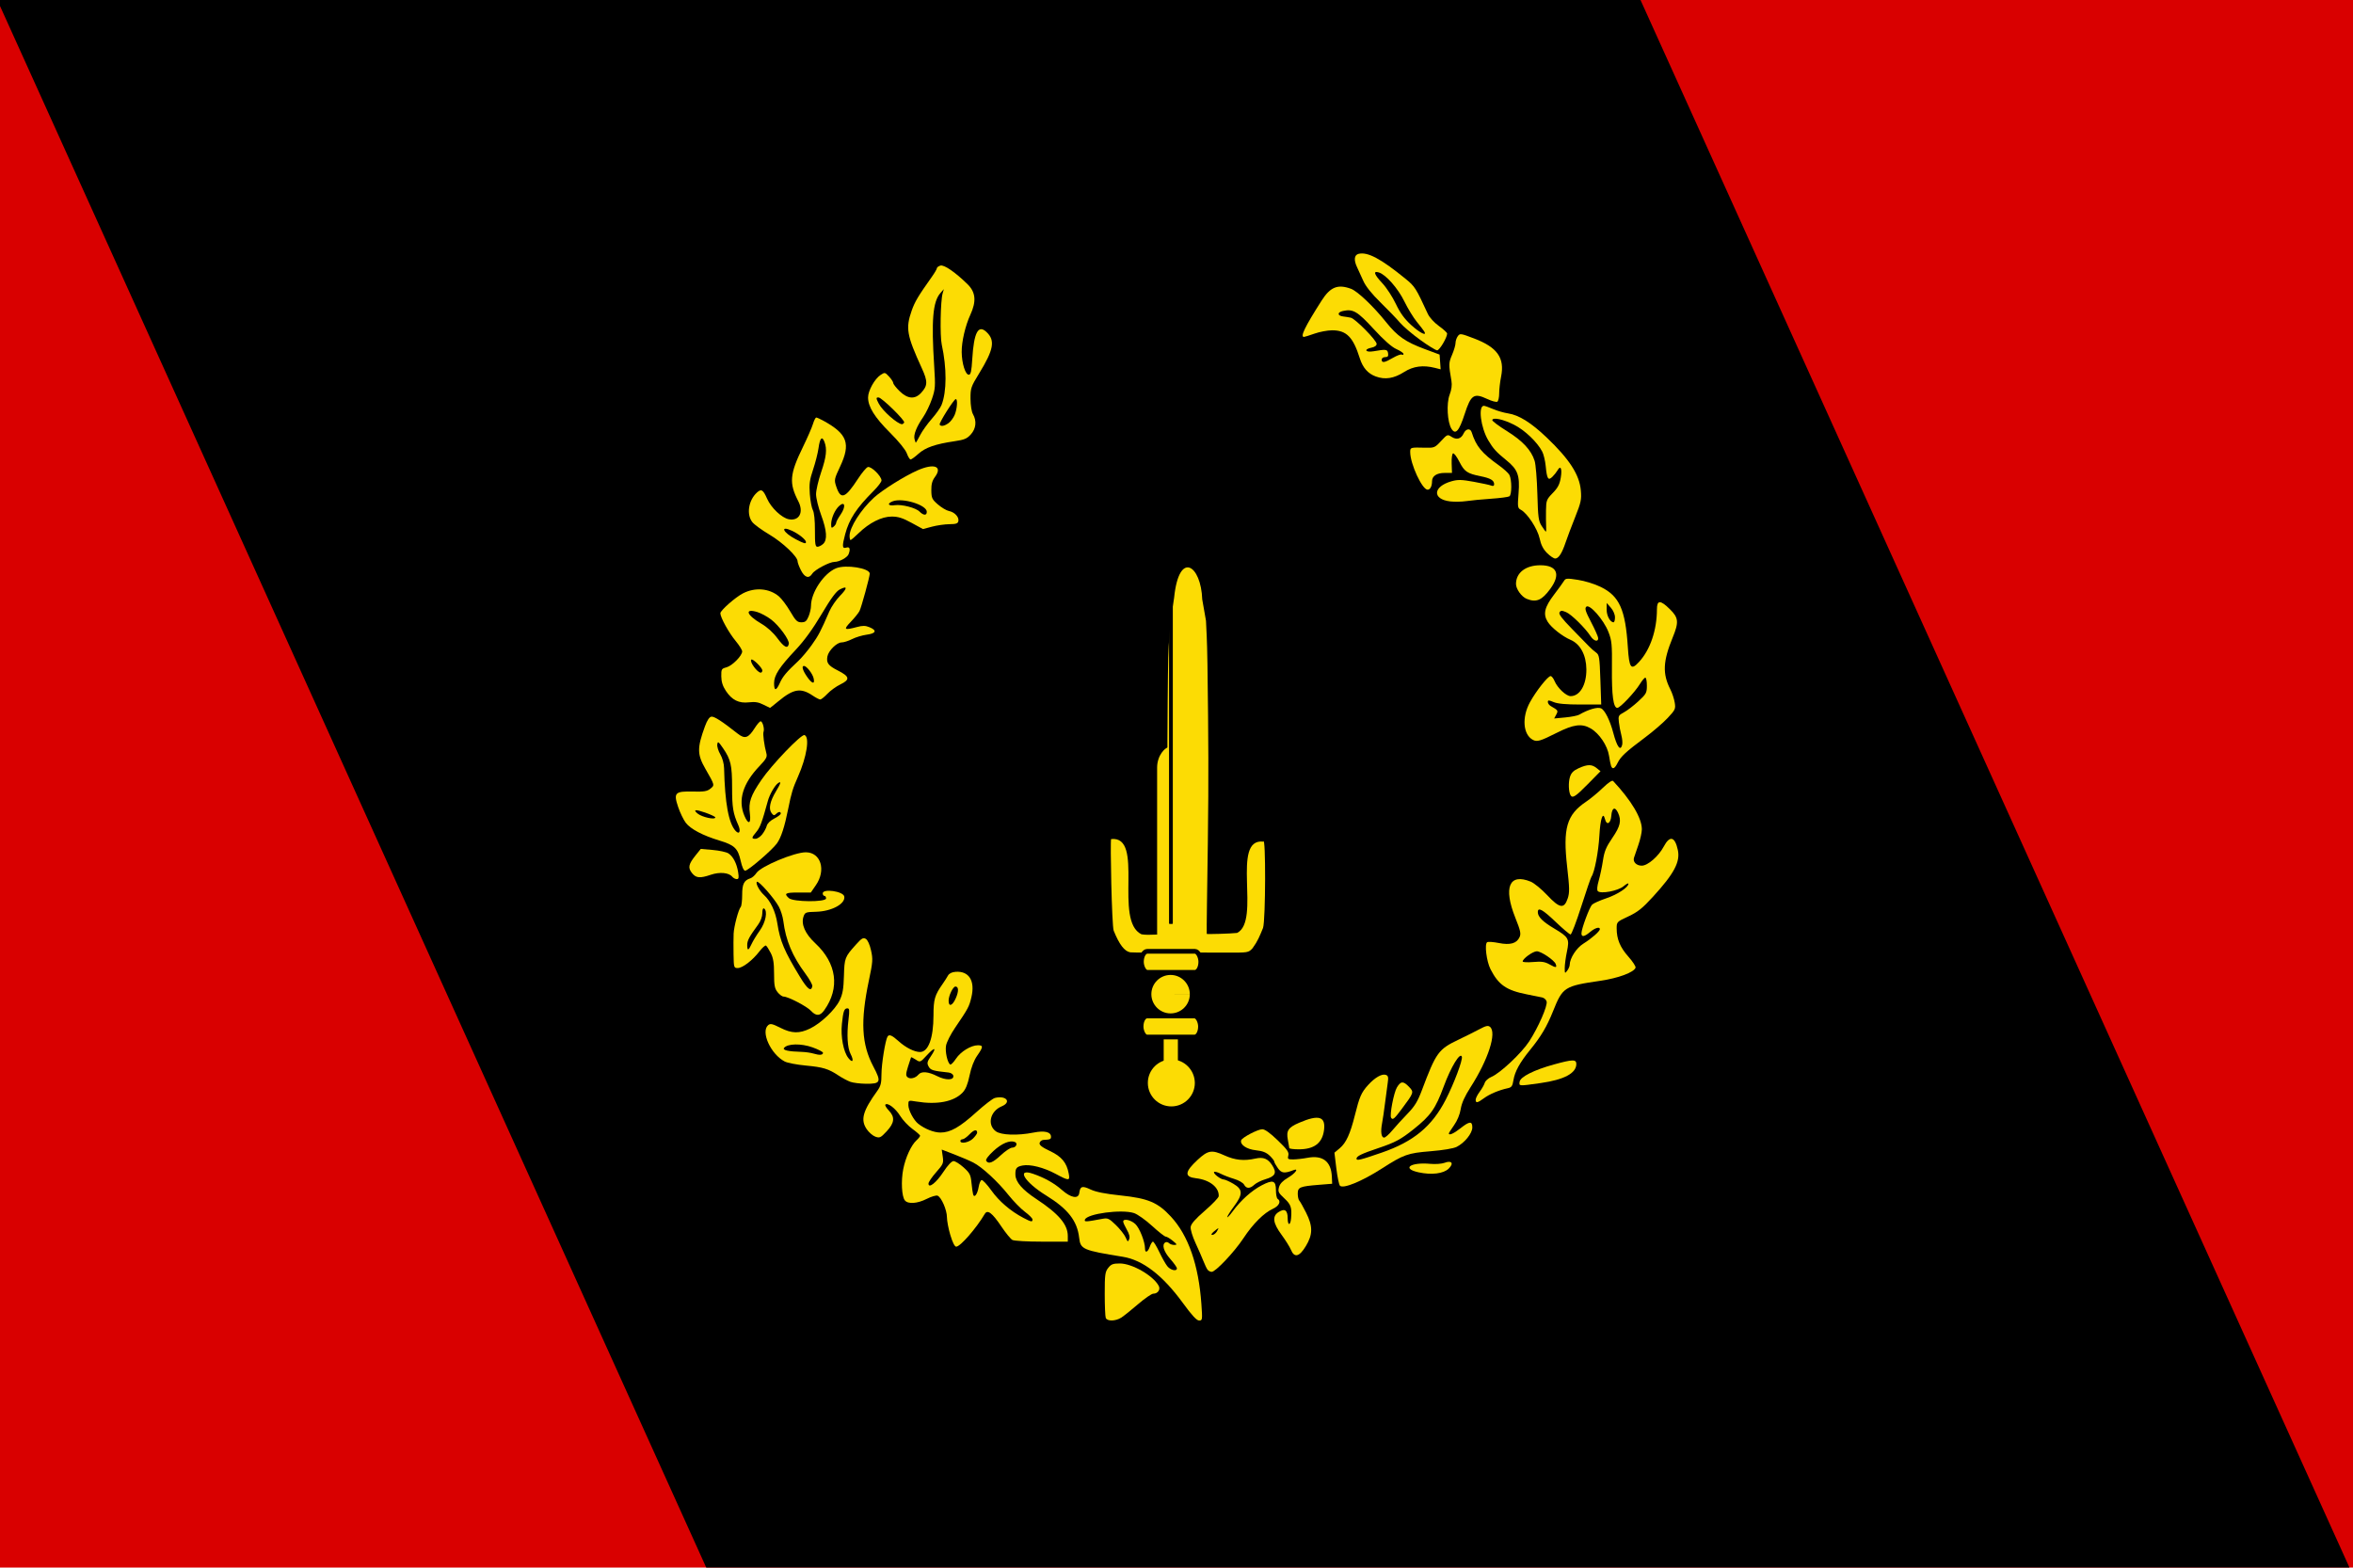
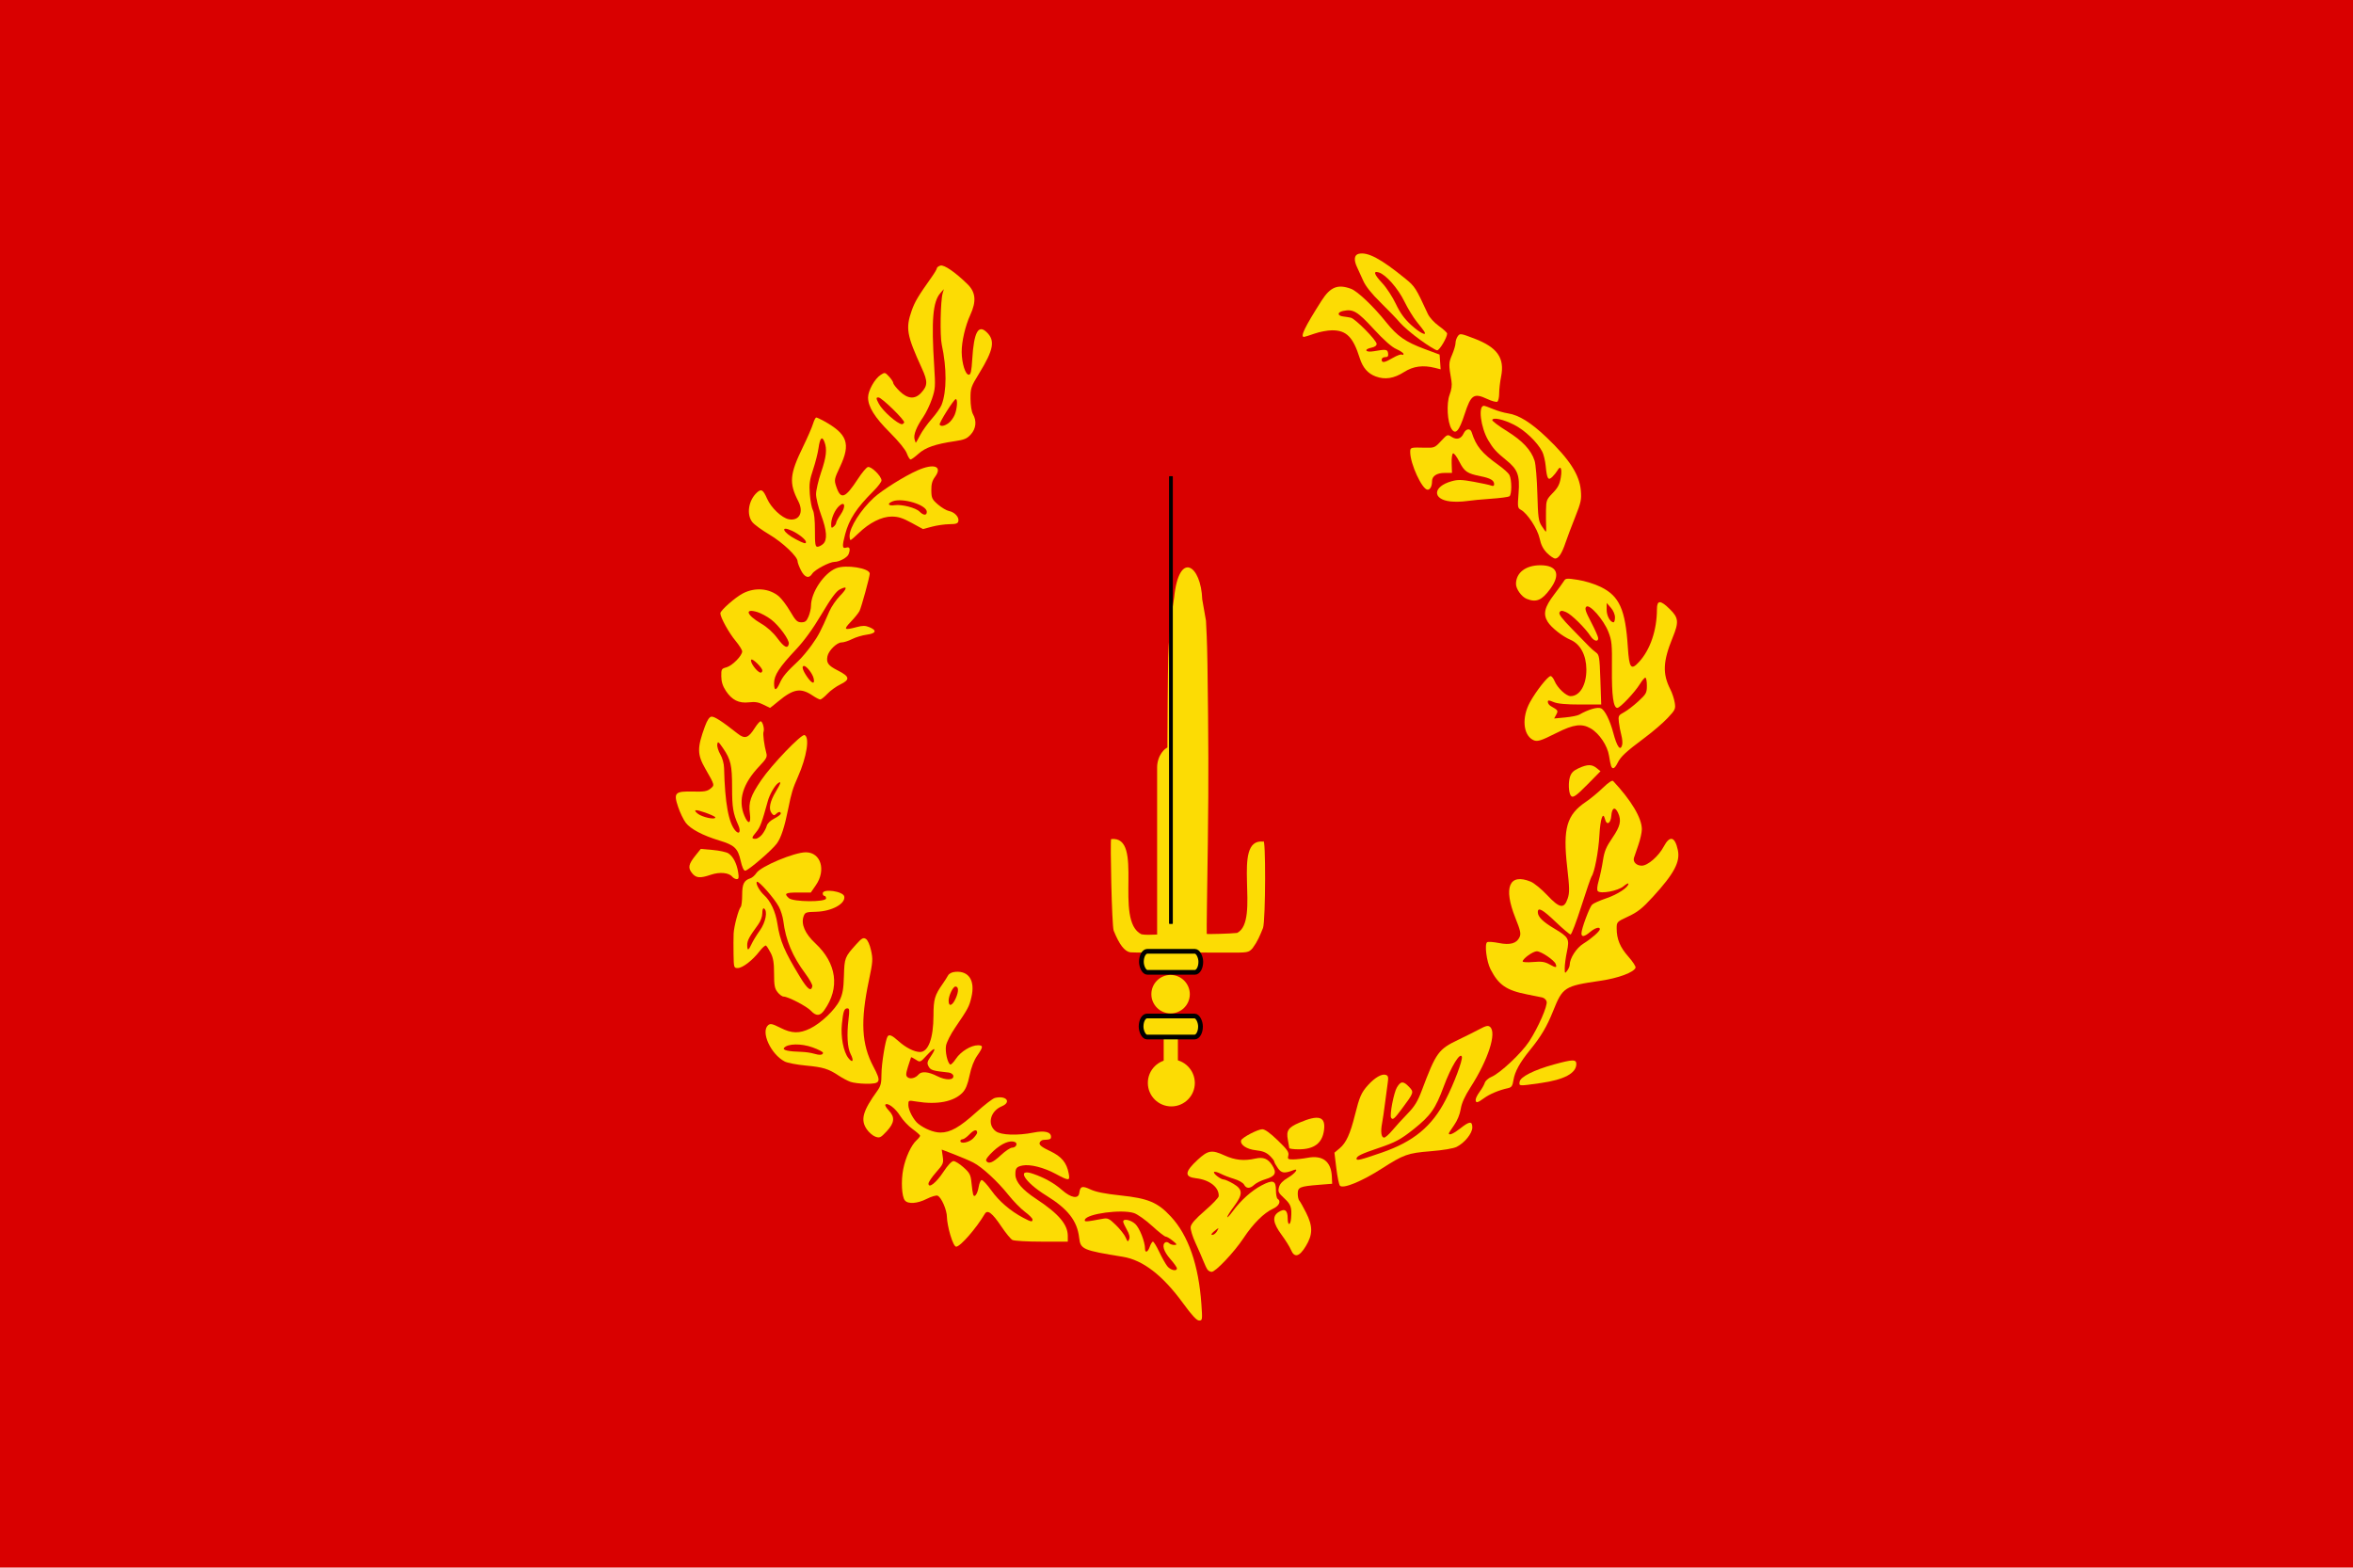
<svg xmlns="http://www.w3.org/2000/svg" xmlns:xlink="http://www.w3.org/1999/xlink" width="211.67mm" height="141.02mm" version="1.1" viewBox="0 0 211.67 141.02">
  <defs>
    <radialGradient id="radialGradient14954" cx="-57.981" cy="90.299" r="213.62" gradientTransform="matrix(1 0 0 .724 0 24.956)" gradientUnits="userSpaceOnUse">
      <stop offset="0" />
    </radialGradient>
    <radialGradient id="radialGradient9248" cx="-57.981" cy="90.299" r="213.62" gradientTransform="matrix(1 0 0 .724 0 24.956)" gradientUnits="userSpaceOnUse" xlink:href="#radialGradient14954" />
  </defs>
  <rect width="211.67" height="141.02" fill="#d90000" style="paint-order:stroke fill markers" />
-   <rect transform="matrix(1 0 .412 .911 0 0)" x="-.244" y="-3.7524e-5" width="147.82" height="154.8" style="paint-order:stroke fill markers" />
  <g transform="matrix(.125 .052 -.048 .134 193.52 231.45)" stroke="#000" stroke-width="7.217">
    <g transform="translate(802.24,133.83)" stroke="#000" stroke-width="7.217">
      <g transform="translate(0,40)" stroke="#000" stroke-width="7.217">
        <g stroke="#000" stroke-width="7.217">
          <g transform="matrix(2.762,0,0,2.762,-1469.9,-1480.6)" stroke="#000" stroke-width="2.613">
            <g transform="matrix(.913 0 0 .913 28.642 64.419)" stroke="#000" stroke-width="2.861">
              <g transform="matrix(.317 0 0 .317 206.98 372.81)" stroke="#000" stroke-width="9.021">
                <g transform="matrix(1.129,0,0,1.129,779.81,-90.731)" stroke="#000" stroke-width="7.993">
                  <g transform="matrix(.996 0 0 .996 -1.27 2.368)" stroke="#000">
                    <g transform="matrix(2.752,0,0,2.752,-1216.4,-935.65)" stroke-width="2.915">
                      <g transform="matrix(1.097,0,0,1.097,-29.935,-71.997)" stroke="#000">
                        <g transform="matrix(.913 0 0 .913 28.642 64.419)" stroke-width="2.909" />
                      </g>
                    </g>
                  </g>
                </g>
              </g>
            </g>
          </g>
        </g>
      </g>
    </g>
  </g>
  <g transform="matrix(-.125 .052 .048 .134 17.847 231.3)" stroke="url(#radialGradient9248)" stroke-width="3.819">
    <g transform="translate(802.24,133.83)" stroke="url(#radialGradient9248)" stroke-width="3.819">
      <g transform="translate(0,40)" stroke="url(#radialGradient9248)" stroke-width="3.819">
        <g stroke="url(#radialGradient9248)" stroke-width="3.819">
          <g transform="matrix(2.762,0,0,2.762,-1469.9,-1480.6)" stroke="url(#radialGradient9248)" stroke-width="1.383">
            <g transform="matrix(.913 0 0 .913 28.642 64.419)" stroke="url(#radialGradient9248)" stroke-width="1.514">
              <g transform="matrix(.317 0 0 .317 206.98 372.81)" stroke="url(#radialGradient9248)" stroke-width="4.773">
                <g transform="matrix(1.129,0,0,1.129,779.81,-90.731)" stroke="url(#radialGradient9248)" stroke-width="4.229">
                  <g transform="matrix(.996 0 0 .996 -1.27 2.368)" stroke="url(#radialGradient9248)">
                    <g transform="matrix(2.752,0,0,2.752,-1216.4,-935.65)" stroke="url(#radialGradient9248)" stroke-width="1.543">
                      <g transform="matrix(1.097,0,0,1.097,-29.935,-71.997)" stroke="url(#radialGradient9248)">
                        <g transform="matrix(.913 0 0 .913 28.642 64.419)" stroke="url(#radialGradient9248)" stroke-width="1.54" />
                      </g>
                    </g>
                  </g>
                </g>
              </g>
            </g>
          </g>
        </g>
      </g>
    </g>
  </g>
  <g transform="matrix(1.065 0 0 1.065 -8.43 -3.775)">
    <g fill="#fcdc04">
      <g transform="matrix(0 -.004 -.004 0 122.27 98.599)">
        <path d="m4110 5071c-294-119-436-228-457-350-4-25-7-230-6-454 0-1539 5.296 657.66 0-1539-2-500-4-499.78 93-589.78 143.68-105.51 255.19-150.9 429-221.22 172-55 1971.6-59.239 1821.5-4.774 80.414 691.92-1675.6 41.205-1928.1 553.38-16 144-29.356 635.39-20.356 640.39 4 3 299 0 655-5 2030-31 2627-35 3953-23 903 8 1433 17 1665 28l340 16 450 79c722.74 23.596 1051.7 490.96 35 594-417 66-517 78-815 100-312 24-424 27-1370 36-1039 11-2548 7-3645-10-327-5-748-11-934-13l-339-3c6.165 172.41-31.973 409.24-3.659 578.21 284.85 596.8 2089.7-73.77 2011.2 641.57-23 23-1836.5-13.784-1934.5-53.783z" fill="#fcdc04" />
      </g>
      <path d="m108.84 95.018c0 1.095-0.886 1.982-1.981 1.984-1.095 0.002-1.984-0.883-1.988-1.978-4e-3 -1.095 0.88-1.986 1.974-1.991 1.095-0.006 1.987 0.89 1.995 1.984l-1.984 8e-5z" style="paint-order:stroke fill markers" />
      <rect x="106.21" y="91.163" width="1.198" height="2.399" stroke-width=".452" style="paint-order:stroke fill markers" />
      <rect x="104.3" y="89.366" width="5.018" height="1.776" rx=".502" ry=".888" stroke="#000" stroke-width=".4" style="paint-order:stroke fill markers" />
      <rect transform="rotate(90)" x="77.495" y="-107.67" width="5.018" height="1.776" rx=".502" ry=".888" stroke-width="1.058" style="paint-order:stroke fill markers" />
      <rect transform="rotate(90)" x="66.628" y="-107.91" width="17.502" height="2.256" rx="1.75" ry="1.128" stroke-width="2.228" style="paint-order:stroke fill markers" />
      <rect transform="translate(-.244 -3.4184e-5)" x="104.57" y="83.901" width="5.018" height="1.776" rx=".502" ry=".888" stroke="#000" stroke-width=".4" style="paint-order:stroke fill markers" />
-       <path transform="translate(-.244 -3.4184e-5)" d="m108.66 87.522c0 0.896-0.726 1.623-1.621 1.624-0.896 0.002-1.624-0.723-1.627-1.619-3e-3 -0.896 0.72-1.625 1.616-1.63 0.896-0.005 1.627 0.728 1.633 1.624l-1.624 8e-5z" stroke-width=".819" style="paint-order:stroke fill markers" />
+       <path transform="translate(-.244 -3.4184e-5)" d="m108.66 87.522c0 0.896-0.726 1.623-1.621 1.624-0.896 0.002-1.624-0.723-1.627-1.619-3e-3 -0.896 0.72-1.625 1.616-1.63 0.896-0.005 1.627 0.728 1.633 1.624z" stroke-width=".819" style="paint-order:stroke fill markers" />
    </g>
    <rect transform="scale(-1,1)" x="-106.93" y="43.816" width=".217" height="37.722" stroke="#000" stroke-linecap="round" stroke-linejoin="round" stroke-width=".1" />
  </g>
  <g transform="matrix(1.101 0 0 1.101 114.78 170.66)" fill="#fcdc04">
    <path transform="scale(.265)" d="m-113.81-445.14c-0.411-1.136-2.488-3.692-5.199-6.398-4.739-4.731-6.745-7.955-6.745-10.846 0-2.083 2.04-5.744 3.869-6.942 1.28-0.839 1.365-0.822 2.609 0.52 0.707 0.763 1.285 1.655 1.285 1.982s0.883 1.458 1.962 2.512c2.47 2.412 4.705 2.593 6.614 0.533 2.068-2.232 2.107-3.505 0.23-7.607-4.66-10.187-5.034-12.323-3.115-17.784 0.957-2.722 1.992-4.458 6.19-10.376 0.865-1.22 1.573-2.427 1.573-2.682s0.477-0.616 1.061-0.801c1.126-0.357 4.545 1.981 8.384 5.733 2.528 2.471 2.784 5.282 0.862 9.45-1.553 3.367-2.693 8.287-2.66 11.477 0.037 3.486 1.133 6.986 2.188 6.986 0.611 0 0.838-1.033 1.077-4.916 0.502-8.128 1.835-10.647 4.372-8.263 2.761 2.594 2.256 5.42-2.292 12.83-2.496 4.067-2.642 4.499-2.625 7.762 0.011 2.014 0.327 3.995 0.758 4.749 1.199 2.097 0.955 4.442-0.647 6.229-1.193 1.331-2.008 1.673-5.046 2.118-5.876 0.861-8.982 1.939-11.102 3.855-1.078 0.974-2.177 1.771-2.441 1.771s-0.788-0.852-1.165-1.892zm4.084-5.583c0.651-1.265 2.273-3.536 3.604-5.046s2.694-3.444 3.028-4.298c1.617-4.137 1.638-11.353 0.054-18.63-0.581-2.669-0.391-13.47 0.278-15.784l0.374-1.294-1.068 1.213c-2.34 2.66-2.823 8.379-1.908 22.592 0.4 6.215 0.347 6.981-0.698 10.049-0.622 1.827-1.828 4.332-2.678 5.569-2.085 3.03-3.048 5.465-2.695 6.813 0.161 0.614 0.345 1.117 0.409 1.117 0.064 0 0.649-1.035 1.3-2.3zm8.752-3.719c0.663-0.464 1.53-1.621 1.926-2.571 0.77-1.843 0.978-4.872 0.333-4.856-0.578 0.014-5.25 7.423-4.968 7.879 0.388 0.627 1.411 0.457 2.708-0.452zm-13.647-0.202c0.367-0.593-6.891-7.696-7.899-7.73-0.824-0.028-0.813 0.231 0.087 1.945 1.158 2.205 5.72 6.236 7.128 6.298 0.197 9e-3 0.504-0.222 0.684-0.512z" />
    <path transform="scale(.265)" d="m-131.45-419.72c0-2.61 3.471-8.062 7.475-11.74 2.54-2.333 9.419-6.646 13.431-8.42 5.169-2.286 7.855-1.283 5.412 2.021-0.853 1.154-1.145 2.24-1.116 4.16 0.035 2.351 0.229 2.762 2.038 4.327 1.099 0.951 2.627 1.855 3.395 2.009 1.742 0.349 3.152 1.852 2.908 3.098-0.149 0.759-0.69 0.949-2.762 0.966-1.418 0.012-3.832 0.356-5.366 0.763l-2.788 0.741-3.534-1.927c-2.74-1.494-4.113-1.927-6.113-1.927-3.089 0-6.903 1.917-10.202 5.127-1.197 1.165-2.312 2.118-2.478 2.118s-0.301-0.591-0.301-1.314zm23.805-7.392c0-2.122-7.457-4.422-10.511-3.243-1.84 0.711-1.421 1.5 0.637 1.198 2.149-0.315 6.473 0.798 7.626 1.963 1.23 1.244 2.248 1.281 2.248 0.083z" />
    <path transform="scale(.265)" d="m-146.44-409.07c-0.575-1.127-1.046-2.383-1.046-2.79 0-1.454-4.601-5.811-8.716-8.252-2.301-1.365-4.659-3.085-5.238-3.822-1.877-2.386-1.184-6.761 1.448-9.144 1.324-1.198 1.877-0.857 3.101 1.911 1.253 2.833 4.53 5.934 6.708 6.349 3.22 0.613 4.671-2.173 2.907-5.583-2.89-5.589-2.657-8.301 1.44-16.704 1.381-2.833 2.776-6.035 3.1-7.116 0.324-1.08 0.777-1.964 1.008-1.964s1.3 0.489 2.376 1.087c7.245 4.024 8.291 6.972 4.979 14.029-1.811 3.858-1.864 4.126-1.208 6.111 1.401 4.244 2.746 3.769 6.752-2.38 1.159-1.78 2.5-3.386 2.98-3.57 0.986-0.379 4.238 2.79 4.238 4.13 0 0.435-1.106 1.895-2.458 3.245-5.255 5.247-7.506 8.675-8.743 13.316-0.991 3.72-0.925 4.54 0.333 4.14 1.087-0.345 1.346 0.399 0.714 2.047-0.39 1.016-2.847 2.352-4.328 2.352-1.537 0-6.103 2.417-6.862 3.632-1.013 1.623-2.334 1.235-3.486-1.024zm6.806-8.122c1.383-1.251 1.19-4.105-0.606-8.976-0.854-2.316-1.552-5.186-1.552-6.379s0.699-4.222 1.552-6.733c1.632-4.798 1.891-7.148 1.036-9.398-0.731-1.923-1.396-1.219-1.829 1.939-0.205 1.494-0.955 4.454-1.667 6.578-1.077 3.211-1.248 4.489-1.014 7.586 0.155 2.049 0.577 4.27 0.938 4.936 0.406 0.75 0.65 3.133 0.639 6.257-0.014 4.178 0.118 5.046 0.77 5.046 0.433 0 1.213-0.385 1.733-0.856zm-5.264-0.606c0-0.712-2.21-2.494-4.288-3.458-3.873-1.796-2.852 0.521 1.149 2.606 2.585 1.347 3.139 1.497 3.139 0.852zm9.315-5.948c0-0.306 0.61-1.435 1.355-2.51 1.67-2.41 1.39-4.296-0.402-2.7-1.341 1.195-2.505 3.834-2.505 5.68 0 1.162 0.119 1.275 0.776 0.73 0.427-0.354 0.776-0.894 0.776-1.2z" />
    <path transform="scale(.265)" d="m-158.04-367.66c-1.475-0.752-2.585-0.932-4.416-0.715-3.119 0.369-5.257-0.685-7.131-3.517-0.981-1.482-1.4-2.802-1.421-4.473-0.028-2.232 0.066-2.396 1.6-2.801 1.764-0.466 4.84-3.581 4.84-4.902 0-0.449-0.901-1.896-2.002-3.216-2.101-2.52-4.726-7.27-4.726-8.553 0-0.865 4.67-4.97 7.004-6.157 3.747-1.905 8.096-1.532 11.042 0.947 0.843 0.709 2.416 2.799 3.495 4.644 1.685 2.881 2.17 3.354 3.434 3.354 1.19 0 1.615-0.343 2.221-1.795 0.412-0.987 0.75-2.459 0.75-3.272 0-4.134 3.977-10.078 7.763-11.601 3.006-1.21 10.35-0.027 10.35 1.666 0 0.981-2.577 10.392-3.154 11.52-0.324 0.633-1.542 2.142-2.707 3.351-2.322 2.412-2.04 2.648 1.907 1.592 1.792-0.479 2.612-0.466 3.889 0.063 2.369 0.981 2.017 1.911-0.869 2.294-1.368 0.181-3.397 0.794-4.508 1.36-1.112 0.567-2.577 1.03-3.257 1.03-1.448 0-4.008 2.529-4.345 4.293-0.385 2.012 0.233 2.849 3.212 4.358 3.662 1.854 3.84 2.804 0.8 4.276-1.297 0.628-3.107 1.935-4.022 2.905-0.915 0.97-1.908 1.764-2.206 1.764-0.298 0-1.353-0.547-2.344-1.215-3.659-2.467-5.9-2.098-10.542 1.738-1.375 1.136-2.541 2.065-2.592 2.065s-0.98-0.452-2.064-1.005zm5.09-6.7c0.904-2.005 2.058-3.378 5.67-6.75 1.046-0.976 2.909-3.189 4.141-4.916 2.116-2.97 2.736-4.154 5.443-10.386 0.618-1.423 2.088-3.572 3.266-4.776 2.374-2.425 2.356-3.233-0.043-1.992-1.126 0.582-2.714 2.739-5.611 7.62-2.698 4.544-5.332 8.178-7.923 10.929-5.112 5.427-6.723 7.905-6.725 10.343-3e-3 2.493 0.638 2.467 1.783-0.071zm10.394-1.481c-0.359-1.445-2.175-3.752-2.954-3.752-0.791 0-0.436 1.299 0.885 3.244 1.565 2.304 2.576 2.552 2.069 0.508zm-15.802-2.361c0-0.838-2.978-3.761-3.4-3.338-0.616 0.616 1.855 4.017 2.92 4.017 0.264 0 0.481-0.306 0.481-0.679zm8.171-8.201c0.232-1.198-3.007-5.646-5.476-7.519-1.221-0.927-3.144-1.961-4.273-2.3-4.035-1.209-3.29 0.934 1.246 3.584 1.855 1.084 3.691 2.749 5.029 4.56 2.034 2.753 3.159 3.295 3.474 1.675z" />
    <path transform="scale(.265)" d="m-165.04-319.53c-0.848-3.822-1.902-4.828-6.519-6.221-5.137-1.551-8.925-3.546-10.399-5.478-0.698-0.915-1.758-3.112-2.356-4.881-1.481-4.386-0.987-4.892 4.641-4.753 3.35 0.082 4.311-0.078 5.307-0.885 1.358-1.099 1.375-1.032-1.546-6.127-2.55-4.449-2.571-6.422-0.137-13.092 0.686-1.88 1.361-2.895 1.988-2.989 0.871-0.131 3.323 1.452 8.094 5.224 2.226 1.76 3.304 1.406 5.29-1.74 0.711-1.126 1.518-2.048 1.794-2.048 0.605 0 1.25 2.324 0.899 3.24-0.255 0.664 0.213 4.208 0.875 6.626 0.306 1.117-0.033 1.743-2.144 3.956-5.131 5.38-6.671 10.459-4.637 15.288 1.219 2.894 2.116 2.525 1.689-0.695-0.456-3.437 0.248-5.496 3.523-10.3 3.223-4.728 12.315-14.2 13.315-13.871 1.675 0.551 0.709 6.74-2.004 12.834-1.602 3.598-2.037 5.028-2.996 9.833-1.126 5.643-2.198 8.938-3.494 10.734-1.492 2.069-8.877 8.414-9.792 8.414-0.446 0-0.964-1.143-1.391-3.068zm6.651-8.143c0.596-0.758 1.223-1.932 1.393-2.608 0.186-0.74 1.11-1.639 2.318-2.255 1.105-0.564 2.009-1.253 2.009-1.532 0-0.7-0.699-0.635-1.484 0.14-0.526 0.518-0.798 0.454-1.372-0.323-0.96-1.3-0.481-3.601 1.4-6.72 1.491-2.474 1.68-3.213 0.64-2.503-1.016 0.693-2.619 3.484-3.179 5.535-1.792 6.554-2.381 8.14-3.53 9.506-1.533 1.821-1.573 2.138-0.274 2.138 0.549 0 1.485-0.62 2.081-1.378zm-7.377-2.838c-1.611-3.608-1.912-5.43-1.912-11.568 0-6.919-0.404-8.676-2.799-12.161-1.431-2.083-1.618-2.204-1.768-1.143-0.092 0.652 0.328 2.027 0.935 3.055 0.653 1.106 1.127 2.841 1.161 4.248 0.262 10.807 1.398 16.984 3.56 19.354 1.147 1.258 1.673 0.118 0.823-1.785zm-7.087-2.383c0-0.214-1.397-0.878-3.105-1.476-3.029-1.061-3.862-0.961-2.362 0.285 1.355 1.125 5.467 2.021 5.467 1.192z" />
    <path transform="scale(.265)" d="m-143.38-273.28c-1.302-1.386-7.049-4.369-8.418-4.369-0.437 0-1.277-0.614-1.867-1.364-0.892-1.134-1.073-2.096-1.073-5.713 0-3.318-0.244-4.827-1.028-6.364-0.565-1.108-1.223-2.135-1.462-2.283s-1.14 0.651-2.003 1.774c-2.135 2.778-5.224 5.152-6.705 5.152-1.181 0-1.225-0.147-1.295-4.269-0.04-2.348-0.028-5.201 0.026-6.34 0.107-2.25 1.495-7.463 2.197-8.254 0.24-0.27 0.436-1.942 0.436-3.715 0-3.337 0.564-4.466 2.544-5.095 0.542-0.172 1.375-0.908 1.852-1.635 1.351-2.062 11.763-6.415 15.267-6.383 4.599 0.042 6.26 5.492 3.082 10.111l-1.577 2.293h-3.857c-4.01 0-4.501 0.292-2.91 1.731 1.33 1.204 11.474 1.275 11.474 0.08 0-0.427-0.233-0.776-0.518-0.776s-0.518-0.349-0.518-0.776c0-1.551 6.331-0.642 6.638 0.953 0.435 2.26-3.893 4.607-8.707 4.722-3.135 0.075-3.395 0.173-3.842 1.445-0.834 2.372 0.467 5.338 3.635 8.287 6.605 6.148 7.623 13.778 2.751 20.62-1.312 1.843-2.508 1.892-4.126 0.169zm0.439-7.565c0.083-0.43-0.869-2.157-2.118-3.838-4.044-5.447-6.072-10.286-6.829-16.296-0.164-1.304-0.779-3.267-1.365-4.361-1.357-2.533-6.19-8.048-6.749-7.702-0.562 0.348 0.729 2.79 2.161 4.085 2.026 1.833 3.551 5.087 4.123 8.797 0.838 5.426 2.151 8.522 6.982 16.456 2.316 3.804 3.446 4.655 3.795 2.859zm-18.747-12.976c0.417-0.925 1.57-2.813 2.561-4.197 1.818-2.536 2.484-6.059 1.285-6.801-0.306-0.189-0.518 0.4-0.518 1.446 0 1.063-0.511 2.465-1.285 3.524-2.752 3.765-3.368 4.914-3.37 6.287-3e-3 1.876 0.4 1.797 1.327-0.259z" />
    <path transform="scale(.265)" d="m-167.66-314.63c-1.034-1.246-3.873-1.5-6.556-0.586-3.396 1.157-4.597 1.045-5.848-0.544-1.284-1.632-1.055-2.71 1.163-5.47l1.562-1.944 3.669 0.316c2.018 0.174 4.188 0.64 4.822 1.036 1.459 0.911 2.602 3.104 3.038 5.831 0.271 1.697 0.183 2.124-0.439 2.124-0.428 0-1.064-0.343-1.412-0.763z" />
    <path transform="scale(.265)" d="m-131.19-251.36c-0.854-0.301-2.484-1.164-3.623-1.918-3.197-2.117-4.78-2.6-10.16-3.105-2.742-0.257-5.653-0.815-6.469-1.24-4.335-2.255-7.498-9.236-5.091-11.234 0.655-0.544 1.3-0.401 3.733 0.831 3.512 1.777 5.847 1.835 9.163 0.23 3.362-1.628 7.718-5.776 9.114-8.68 0.937-1.949 1.212-3.515 1.326-7.557 0.156-5.516 0.279-5.835 3.71-9.65 1.775-1.974 2.239-2.241 3.041-1.755 0.571 0.346 1.209 1.756 1.608 3.556 0.603 2.716 0.544 3.541-0.661 9.259-2.647 12.555-2.278 19.658 1.381 26.564 2.526 4.767 2.268 5.348-2.351 5.289-1.744-0.022-3.87-0.287-4.724-0.588zm0.044-8.6c-0.967-1.87-1.212-5.887-0.645-10.565 0.355-2.923 0.299-3.493-0.338-3.493-0.988 0-1.29 0.86-1.695 4.811-0.405 3.948 0.472 8.577 1.99 10.506 1.34 1.703 1.792 0.876 0.688-1.258zm-8.499-0.345c0.016-0.285-1.44-1.043-3.235-1.686-3.497-1.252-7.661-1.181-8.765 0.15-0.59 0.711 1.253 1.132 5.463 1.248 1.147 0.032 2.777 0.267 3.623 0.522 1.837 0.555 2.875 0.472 2.915-0.234z" />
    <path transform="scale(.265)" d="m-100.38-204.08c-0.581-1.952-1.057-4.44-1.057-5.529 0-2.245-1.724-6.204-2.898-6.654-0.429-0.165-1.925 0.28-3.323 0.989-2.891 1.465-5.756 1.669-6.743 0.481-0.98-1.181-1.233-5.984-0.508-9.666 0.708-3.6 2.465-7.405 4.101-8.883 0.6-0.542 1.091-1.168 1.091-1.391s-1.056-1.163-2.346-2.09c-1.29-0.927-2.999-2.746-3.798-4.043-1.423-2.311-3.86-4.17-4.556-3.475-0.193 0.193 0.272 1.002 1.034 1.797 1.978 2.065 1.805 3.826-0.636 6.443-1.841 1.974-2.151 2.121-3.477 1.655-0.801-0.282-2.007-1.324-2.681-2.316-1.969-2.901-1.219-5.602 3.287-11.843 1.042-1.443 1.27-2.371 1.27-5.175 3.8e-4 -3.067 1.195-10.441 1.867-11.53 0.492-0.796 1.366-0.43 3.431 1.435 2.187 1.975 4.849 3.313 6.592 3.313 2.569 0 4.132-4.255 4.144-11.282 8e-3 -4.95 0.375-6.216 2.803-9.678 0.599-0.854 1.345-2.018 1.658-2.588 0.365-0.664 1.199-1.083 2.328-1.17 4.149-0.318 6.083 2.745 4.912 7.78-0.685 2.946-0.993 3.525-5.062 9.495-1.334 1.958-2.58 4.418-2.768 5.467-0.332 1.849 0.432 5.311 1.288 5.84 0.229 0.142 1.028-0.666 1.774-1.794 1.455-2.199 4.63-4.142 6.77-4.142 1.692 0 1.655 0.516-0.23 3.219-0.989 1.419-1.833 3.606-2.347 6.087-0.571 2.753-1.197 4.283-2.166 5.295-2.695 2.813-7.842 3.805-14.255 2.748-2.458-0.405-2.458-0.405-2.456 1.085 2e-3 1.569 1.618 4.633 3.039 5.762 2 1.589 4.836 2.714 6.844 2.714 3.075 0 5.911-1.606 11.091-6.283 2.487-2.245 5.049-4.215 5.693-4.377 3.488-0.875 5.257 1.266 2.127 2.574-3.571 1.492-4.561 5.663-1.826 7.695 1.626 1.208 6.722 1.382 11.647 0.398 3.396-0.679 5.372-0.199 5.372 1.304 0 0.745-0.273 0.859-2.319 0.964-0.564 0.029-1.104 0.453-1.199 0.943-0.128 0.654 0.716 1.31 3.185 2.477 3.611 1.706 5.161 3.57 5.799 6.969 0.43 2.29 0.093 2.296-4.029 0.08-3.685-1.982-7.896-3.042-10.227-2.576-1.876 0.375-2.245 0.861-2.188 2.881 0.062 2.194 2.142 4.604 6.384 7.399 6.949 4.578 9.769 7.886 9.769 11.459v1.732h-8.055c-4.431 0-8.491-0.233-9.024-0.519s-2.071-2.161-3.418-4.169c-2.807-4.184-4.258-5.284-5.096-3.865-2.648 4.481-7.556 10.105-8.819 10.105-0.459 0-1.129-1.328-1.791-3.549zm25.316-4.861c-0.011-0.356-1.049-1.403-2.306-2.328-1.257-0.925-3.56-3.278-5.117-5.229-3.345-4.192-8.077-8.554-10.816-9.97-1.077-0.557-3.709-1.686-5.848-2.51l-3.89-1.498 0.313 2.164c0.292 2.021 0.156 2.342-2.044 4.835-1.296 1.469-2.357 3.036-2.357 3.482 0 1.634 2.395-0.243 4.611-3.613 1.349-2.052 2.538-3.317 3.117-3.317 0.515 0 1.908 0.873 3.095 1.941 1.917 1.723 2.19 2.259 2.439 4.787 0.154 1.565 0.385 3.176 0.513 3.58 0.374 1.184 1.344-0.154 1.7-2.346 0.172-1.058 0.575-2.012 0.896-2.119s1.673 1.332 3.005 3.198c2.404 3.369 5.9 6.365 9.866 8.455 2.435 1.283 2.851 1.355 2.824 0.489zm-9.759-19.795c1.369-1.281 2.941-2.329 3.491-2.329 1.224 0 1.854-1.356 0.815-1.754-1.567-0.601-4.025 0.436-6.563 2.769-1.607 1.478-2.485 2.658-2.255 3.032 0.696 1.126 2.002 0.629 4.51-1.718zm-8.569-5.152c0.699-0.699 1.27-1.5 1.27-1.781 0-1.158-0.965-0.96-2.346 0.482-0.808 0.844-1.776 1.534-2.149 1.534s-0.679 0.233-0.679 0.518c0 1.01 2.654 0.498 3.905-0.753zm-6.084-19.366c-0.088-0.462-0.74-0.902-1.448-0.977-4.889-0.517-5.554-0.719-6.17-1.869-0.55-1.028-0.455-1.455 0.705-3.165 1.883-2.775 1.203-2.928-1.242-0.28-2.044 2.214-2.062 2.221-3.409 1.339-0.745-0.488-1.403-0.81-1.462-0.716s-0.481 1.385-0.936 2.869c-0.692 2.255-0.714 2.793-0.131 3.277 0.809 0.671 2.446 0.271 3.352-0.82 0.911-1.098 3.005-0.926 5.766 0.475 2.694 1.367 5.248 1.299 4.976-0.132zm0.792-23.939c0.92-2.123 0.865-3.553-0.136-3.553-0.746 0-2.1 2.819-2.1 4.373 0 2.013 1.198 1.574 2.235-0.82z" />
    <path transform="scale(.265)" d="m53.75-430.32c-5.639-0.661-5.382-4.599 0.406-6.219 1.947-0.545 3.075-0.519 6.821 0.16 2.468 0.447 4.895 0.973 5.394 1.169 0.615 0.242 0.906 0.109 0.906-0.413 0-1.191-1.119-1.851-4.175-2.464-4.129-0.827-5.005-1.426-6.552-4.48-0.769-1.519-1.639-2.676-1.934-2.571-0.301 0.107-0.491 1.473-0.435 3.111l0.101 2.921h-2.263c-2.431 0-3.89 0.968-3.89 2.582 0 1.515-0.566 2.593-1.361 2.593-1.678 0-5.367-7.969-5.367-11.594 0-1.468 0.022-1.475 4.674-1.354 2.728 0.071 2.956-0.026 4.834-2.056 1.918-2.073 2.006-2.108 3.241-1.298 1.571 1.03 2.953 0.642 3.721-1.044 0.677-1.486 2.061-1.697 2.478-0.378 1.367 4.324 3.078 6.409 8.358 10.184 1.499 1.072 2.968 2.402 3.264 2.955 0.784 1.465 0.79 6.143 0.009 6.626-0.357 0.22-2.9 0.555-5.652 0.742s-6.168 0.514-7.591 0.725c-1.423 0.211-3.667 0.257-4.987 0.102z" />
    <path transform="scale(.265)" d="m54.144-452.68c-1.297-2.025-1.623-7.839-0.59-10.542 0.593-1.553 0.781-2.977 0.56-4.249-0.886-5.104-0.875-5.568 0.185-8.037 0.591-1.376 1.075-3.019 1.075-3.653 0-0.634 0.313-1.58 0.696-2.103 0.667-0.912 0.877-0.882 5.046 0.707 7.156 2.727 9.464 5.994 8.307 11.756-0.326 1.625-0.593 3.949-0.593 5.166s-0.257 2.371-0.571 2.565c-0.314 0.194-1.718-0.184-3.119-0.841-4.099-1.92-5.014-1.313-6.935 4.605-1.72 5.301-2.824 6.558-4.061 4.626z" />
    <path transform="scale(.265)" d="m30.792-468.84c-2.442-0.896-4.016-2.692-4.946-5.645-2.063-6.55-4.131-8.623-8.57-8.593-1.39 9e-3 -3.807 0.467-5.373 1.018-1.565 0.551-3.021 1.009-3.234 1.018-1.284 0.056 0.192-3.003 5.385-11.16 2.71-4.257 5.001-5.182 9.101-3.672 1.992 0.733 6.96 5.46 10.826 10.299 3.446 4.314 5.963 6.068 11.856 8.263l4.621 1.721 0.325 4.542-1.715-0.436c-3.692-0.938-6.729-0.536-9.55 1.265-3.129 1.998-5.864 2.431-8.726 1.38zm5.266-5.742c1.239-0.726 2.482-1.178 2.762-1.004s0.51 0.08 0.51-0.208c0-0.288-0.99-0.963-2.199-1.5-1.457-0.646-3.823-2.738-7.01-6.198-5.032-5.463-6.339-6.23-9.448-5.547-1.822 0.4-1.779 1.478 0.068 1.691 0.689 0.08 1.74 0.249 2.335 0.377 1.385 0.298 7.966 6.97 7.971 8.081 0.002 0.522-0.586 0.959-1.549 1.151-2.546 0.509-1.929 1.571 0.647 1.114 3.813-0.676 4.256-0.611 4.435 0.645 0.126 0.886-0.091 1.164-0.906 1.164-0.607 0-1.071 0.336-1.071 0.776 0 1.105 0.878 0.967 3.455-0.544z" />
    <path transform="scale(.265)" d="m44.458-480.14c-2.446-1.77-5.236-4.15-6.202-5.288-0.965-1.139-3.656-3.933-5.98-6.21-2.8-2.744-4.608-5.013-5.363-6.728-0.626-1.423-1.465-3.264-1.865-4.09-1.099-2.272-0.933-3.861 0.438-4.199 2.761-0.682 6.869 1.497 14.4 7.637 2.974 2.425 3.238 2.838 6.941 10.864 0.514 1.113 1.965 2.702 3.424 3.751 1.393 1.001 2.533 2.047 2.533 2.324 0 1.236-2.352 5.188-3.079 5.174-0.441-9e-3 -2.803-1.464-5.249-3.234zm1.276-2.571c-0.212-0.356-1.244-1.695-2.294-2.976-1.05-1.281-2.775-4.105-3.833-6.276-1.98-4.064-5.732-8.318-7.91-8.97-1.821-0.545-1.427 0.627 1.129 3.359 1.261 1.348 3.123 4.201 4.138 6.34 1.333 2.809 2.647 4.621 4.735 6.529 2.659 2.43 4.977 3.576 4.035 1.994z" />
    <path transform="scale(.265)" d="m-28.676-183.15c-6.236-8.557-12.356-13.271-18.523-14.269-12.372-2.002-13.064-2.303-13.469-5.853-0.596-5.23-3.467-8.91-10.177-13.047-6.713-4.139-9.347-8.518-4.019-6.682 3.524 1.214 6.506 2.89 8.911 5.007 2.787 2.453 5.057 2.837 5.317 0.9 0.282-2.099 0.893-2.291 3.454-1.088 1.663 0.782 4.494 1.347 9.261 1.849 8.54 0.9 11.461 2.129 15.551 6.546 5.372 5.802 8.543 14.915 9.387 26.977 0.34 4.856 0.313 5.046-0.707 5.046-0.75 0-2.211-1.579-4.986-5.387zm-1.857-10.706c0-0.312-0.932-1.626-2.07-2.919-2.02-2.295-2.639-4.381-1.507-5.08 0.309-0.191 0.822-0.088 1.139 0.228 0.317 0.317 1.053 0.568 1.637 0.557 0.941-0.017 0.886-0.162-0.492-1.291-0.854-0.7-1.825-1.274-2.159-1.275-0.333-1e-3 -2.225-1.489-4.205-3.305s-4.484-3.595-5.567-3.952c-3.797-1.253-14.534 0.185-15.139 2.027-0.243 0.738 0.201 0.716 5.507-0.274 1.534-0.286 1.983-0.071 4.051 1.943 1.279 1.246 2.629 2.963 2.999 3.817 0.606 1.397 0.714 1.453 1.084 0.558 0.277-0.672 0.046-1.629-0.714-2.949-0.619-1.075-1.125-2.199-1.125-2.498 0-1.019 2.335-0.549 3.738 0.753 1.31 1.215 2.99 5.481 2.99 7.595 0 1.469 0.876 1.106 1.475-0.611 0.298-0.854 0.736-1.552 0.974-1.552s1.106 1.418 1.929 3.151c0.823 1.733 1.938 3.713 2.478 4.399 0.996 1.266 2.976 1.719 2.976 0.68z" />
-     <path transform="scale(.265)" d="m-52.472-178.58c-0.173-0.45-0.314-3.796-0.314-7.434 0-5.909 0.115-6.761 1.073-7.979 0.894-1.137 1.488-1.364 3.57-1.364 3.806 0 10.278 3.717 11.998 6.89 0.617 1.139-0.267 2.425-1.668 2.425-0.519 0-2.645 1.467-4.724 3.26s-4.412 3.656-5.185 4.14c-1.784 1.118-4.332 1.151-4.75 0.062z" />
    <path transform="scale(.265)" d="m-21.073-193.42c-0.274-0.356-0.863-1.578-1.307-2.717-0.445-1.139-1.544-3.653-2.443-5.587s-1.562-4.13-1.473-4.88c0.114-0.961 1.407-2.443 4.382-5.022 2.321-2.012 4.243-4.02 4.269-4.461 0.165-2.731-2.795-5.072-7.016-5.547-3.634-0.41-3.486-1.994 0.531-5.697 3.201-2.951 4.335-3.138 8.236-1.36 3.267 1.49 6.043 1.777 9.546 0.989 2.46-0.553 3.872 9e-3 5.194 2.068 1.506 2.346 0.992 3.396-2.108 4.312-1.279 0.378-2.806 1.134-3.392 1.68-1.365 1.272-2.482 1.263-3.171-0.024-0.305-0.57-1.65-1.346-3.057-1.764-1.382-0.41-3.263-1.134-4.179-1.608s-1.817-0.712-1.999-0.53c-0.42 0.42 1.993 2.305 2.971 2.32 0.402 6e-3 1.741 0.604 2.976 1.327 2.943 1.725 2.98 3.205 0.175 6.965-1.139 1.526-2.07 3.008-2.07 3.293 0 0.285 0.757-0.514 1.682-1.775 2.479-3.38 5.835-6.392 8.924-8.008 3.493-1.827 4.402-1.512 4.402 1.527 0 1.273 0.233 2.458 0.518 2.634 1.154 0.713 0.462 2.197-1.423 3.053-2.805 1.275-6.16 4.62-9.114 9.089-2.818 4.264-8.584 10.369-9.793 10.369-0.418 0-0.985-0.291-1.26-0.647zm2.84-11.773c0.356-0.569 0.564-1.035 0.462-1.035s-0.721 0.466-1.377 1.035c-0.776 0.673-0.938 1.035-0.462 1.035 0.402 0 1.022-0.466 1.377-1.035z" />
    <path transform="scale(.265)" d="m4.631-199.56c-0.368-0.89-1.678-2.986-2.909-4.659-2.648-3.598-2.93-5.667-0.949-6.965 1.926-1.262 2.85-0.632 2.85 1.944 0 2.315 0.864 2.243 1.048-0.087 0.261-3.323-0.04-4.207-2.079-6.101-1.84-1.71-2.021-2.088-1.649-3.458 0.284-1.045 1.141-1.961 2.674-2.857 2.338-1.367 3.617-3.097 1.759-2.379-2.765 1.069-3.661 0.951-4.786-0.63-0.608-0.854-1.106-1.765-1.106-2.024s-0.64-1.081-1.423-1.827c-1.047-0.998-2.175-1.437-4.269-1.663-2.841-0.305-4.938-1.735-4.51-3.075 0.273-0.856 5.113-3.389 6.501-3.403 0.805-8e-3 2.416 1.148 4.778 3.428 2.946 2.844 3.51 3.651 3.257 4.658-0.277 1.103-0.137 1.218 1.491 1.218 0.988 0 2.982-0.225 4.43-0.499 4.688-0.889 7.294 1.129 7.502 5.808l0.098 2.195-4.14 0.334c-5.842 0.472-6.469 0.736-6.469 2.728 0 0.906 0.212 1.869 0.472 2.139s1.191 1.918 2.07 3.661c2.145 4.253 2.129 6.772-0.064 10.39-1.994 3.291-3.522 3.666-4.575 1.125z" />
    <path transform="scale(.265)" d="m4.117-230.94c-0.012-0.213-0.213-1.372-0.446-2.575-0.538-2.782 0.129-3.786 3.476-5.226 6.087-2.619 8.257-1.958 7.668 2.336-0.545 3.976-3.048 5.853-7.804 5.853-1.58 0-2.882-0.175-2.894-0.388z" />
    <path transform="scale(.265)" d="m19.723-219.35c-0.291-0.35-0.789-2.78-1.108-5.4l-0.579-4.763 1.651-1.389c1.954-1.644 3.219-4.406 4.655-10.166 1.427-5.722 1.983-6.995 4.068-9.302 2.116-2.342 4.309-3.585 5.512-3.124 0.695 0.267 0.803 0.753 0.544 2.454-0.178 1.167-0.553 3.985-0.834 6.262-0.281 2.277-0.69 5.072-0.91 6.21-0.503 2.606-0.246 4.399 0.632 4.399 0.373 0 1.501-0.99 2.507-2.199s3.102-3.51 4.657-5.111c2.249-2.315 3.163-3.799 4.461-7.245 4.432-11.766 5.093-12.675 11.43-15.696 2.135-1.018 4.998-2.449 6.364-3.18 1.986-1.063 2.632-1.204 3.234-0.705 2.131 1.768-0.544 10.095-5.95 18.521-1.851 2.886-2.792 4.966-3.085 6.819-0.258 1.634-1.05 3.559-2.045 4.97-0.893 1.267-1.623 2.413-1.623 2.547 0 0.712 1.555 0.026 3.566-1.573 2.81-2.234 3.679-2.298 3.679-0.272 0 1.808-2.368 4.745-4.823 5.983-0.999 0.504-4.172 1.034-8.075 1.351-7.036 0.57-8.24 1-15.091 5.392-6.157 3.947-11.94 6.296-12.836 5.216zm12.88-10.179c9.834-3.396 15.49-8.069 19.728-16.297 2.554-4.958 5.317-12.31 4.992-13.283-0.512-1.535-3.36 3.139-5.58 9.157-2.54 6.886-4.043 9.02-9.308 13.212-3.969 3.16-5.669 4.07-10.868 5.815-5.177 1.738-6.728 2.489-6.728 3.258 0 0.698 1.146 0.423 7.763-1.862z" />
    <path transform="scale(.265)" d="m35.508-240.29c-0.502-0.813 0.838-7.782 1.801-9.365 1.198-1.97 1.956-2.004 3.716-0.168 1.585 1.655 1.561 1.728-2.211 6.796-2.327 3.127-2.814 3.53-3.305 2.736z" />
-     <path transform="scale(.265)" d="m43.988-223.46c-5.345-1.167-2.556-3.18 3.623-2.615 1.565 0.143 3.525 1e-3 4.354-0.315 2.227-0.85 2.968 0.144 1.32 1.772-1.591 1.572-5.292 2.034-9.296 1.159z" />
    <path transform="scale(.265)" d="m61.584-245.85c0-0.446 0.555-1.552 1.234-2.458 0.679-0.906 1.385-2.146 1.57-2.756 0.185-0.61 1.085-1.419 2-1.798 2.708-1.122 9.32-7.325 11.698-10.976 2.801-4.299 5.719-10.971 5.374-12.289-0.145-0.555-0.76-1.118-1.367-1.25-0.606-0.132-2.751-0.566-4.766-0.963-6.279-1.238-8.709-2.923-11.168-7.744-1.236-2.424-1.901-7.792-1.031-8.33 0.314-0.194 1.915-0.084 3.559 0.245 3.533 0.707 5.539 0.145 6.426-1.802 0.488-1.07 0.283-2.011-1.3-5.965-3.766-9.41-1.879-13.852 4.736-11.145 1.058 0.433 3.356 2.315 5.106 4.183 3.828 4.084 5.197 4.297 6.309 0.981 0.593-1.766 0.567-3.19-0.174-9.705-1.357-11.931-0.149-16.094 5.835-20.109 1.343-0.901 3.663-2.819 5.155-4.262 1.678-1.623 2.889-2.434 3.176-2.127 5.644 6.038 8.86 11.445 8.86 14.894 0 0.958-0.479 3.118-1.064 4.798s-1.195 3.465-1.355 3.964c-0.409 1.276 0.738 2.455 2.389 2.455 1.856 0 5.201-2.911 6.793-5.912 1.851-3.49 3.437-3.094 4.333 1.082 0.785 3.66-1.143 7.286-7.662 14.408-3.272 3.575-4.706 4.719-7.614 6.074-3.535 1.647-3.583 1.697-3.583 3.687 0 3.304 1.046 5.824 3.618 8.719 1.336 1.504 2.328 3.032 2.204 3.397-0.489 1.436-5.313 3.23-10.857 4.037-11.097 1.614-11.606 1.941-14.58 9.377-1.899 4.747-3.714 7.803-7.106 11.968-3.133 3.846-4.68 6.659-5.101 9.278-0.296 1.839-0.581 2.249-1.732 2.494-2.662 0.566-5.617 1.805-7.341 3.077-2.024 1.493-2.575 1.595-2.575 0.474zm28.992-41.595c0.029-2.041 2.068-5.198 4.219-6.53 2.495-1.546 5.085-3.82 5.085-4.465 0-0.832-1.502-0.396-3.011 0.873-1.805 1.519-2.686 1.647-2.671 0.388 0.017-1.423 2.462-7.999 3.276-8.813 0.404-0.404 2.392-1.293 4.419-1.975 3.427-1.154 6.784-3.371 6.784-4.48 0-0.263-0.682 0.096-1.516 0.798-1.671 1.406-6.995 2.416-7.91 1.5-0.335-0.335-0.241-1.459 0.275-3.279 0.432-1.523 1.02-4.325 1.306-6.227 0.418-2.78 0.984-4.136 2.889-6.917 2.461-3.595 2.857-5.322 1.768-7.713-0.929-2.039-1.905-1.627-2.087 0.881-0.175 2.412-1.444 3.097-1.947 1.05-0.625-2.544-1.441-0.17-1.729 5.03-0.277 4.993-1.509 11.428-2.428 12.679-0.209 0.285-1.627 4.418-3.15 9.186-1.524 4.768-3.012 8.667-3.306 8.665-0.295-2e-3 -2.365-1.748-4.601-3.881-4.071-3.884-5.519-4.667-5.498-2.972 0.018 1.415 1.524 2.913 5.029 5.001 4.516 2.691 4.777 3.164 3.941 7.152-0.374 1.783-0.677 4.057-0.674 5.053 0.005 1.704 0.051 1.752 0.765 0.807 0.418-0.552 0.765-1.368 0.771-1.811zm-4.322-0.246c-0.46-1.2-4.5-3.924-5.819-3.924-1.18 0-4.361 2.284-4.361 3.132 0 0.249 1.456 0.328 3.234 0.176 2.605-0.223 3.587-0.079 5.046 0.738 1.968 1.101 2.359 1.077 1.899-0.12z" />
    <path transform="scale(.265)" d="m75.132-251.38c0.216-1.52 4.422-3.642 10.567-5.333 5.862-1.613 6.94-1.628 6.918-0.101-0.04 2.811-3.782 4.802-10.932 5.818-6.921 0.984-6.749 0.994-6.553-0.385z" />
    <path transform="scale(.265)" d="m103.34-348.74c-0.15-0.391-0.437-1.805-0.637-3.143-0.468-3.121-3.011-6.911-5.67-8.447-2.748-1.589-5.242-1.263-10.464 1.366-5.078 2.557-6.066 2.845-7.365 2.15-3.02-1.616-3.432-6.931-0.897-11.568 1.888-3.453 5.509-8.047 6.373-8.085 0.321-0.014 0.873 0.673 1.227 1.527 0.877 2.118 3.574 4.658 4.945 4.658 2.863 0 4.903-3.474 4.862-8.28-0.037-4.385-1.875-7.799-4.891-9.085-2.502-1.067-5.904-3.753-7.028-5.55-1.49-2.381-0.992-4.514 1.958-8.384 1.366-1.792 2.734-3.68 3.042-4.197 0.512-0.861 0.877-0.891 4.336-0.355 2.157 0.334 5.19 1.28 7.071 2.206 5.692 2.802 7.554 6.957 8.294 18.511 0.419 6.545 0.984 7.288 3.472 4.571 3.448-3.765 5.492-9.788 5.504-16.217 5e-3 -2.901 1.056-2.906 3.995-0.022 2.681 2.631 2.812 3.958 0.858 8.73-3.01 7.352-3.179 11.162-0.711 16 0.555 1.088 1.159 2.912 1.341 4.054 0.312 1.952 0.183 2.235-2.159 4.739-1.37 1.464-4.482 4.15-6.917 5.968-6.01 4.489-7.55 5.912-8.531 7.883-0.894 1.796-1.566 2.121-2.007 0.972zm3.413-6.523c0.147-0.562 0.032-1.901-0.255-2.976-0.288-1.074-0.631-2.885-0.763-4.023-0.224-1.933-0.12-2.134 1.567-3.034 0.993-0.53 2.99-2.058 4.437-3.395 2.443-2.258 2.631-2.604 2.631-4.858 0-1.335-0.214-2.427-0.475-2.427-0.261 0-1.01 0.873-1.662 1.941-1.574 2.572-6.115 7.375-6.974 7.375-1.225 0-1.744-3.799-1.666-12.191 0.069-7.419-0.04-8.551-1.082-11.233-1.459-3.757-5.835-8.73-6.828-7.76-0.53 0.517-0.236 1.447 1.511 4.784 1.193 2.278 2.169 4.493 2.169 4.921 0 1.263-1.359 0.892-2.364-0.644-1.671-2.555-5.932-6.738-7.542-7.405-1.304-0.54-1.651-0.528-2.021 0.07-0.323 0.522 0.73 1.922 3.8 5.052 2.336 2.381 4.724 4.829 5.307 5.441 0.583 0.611 1.549 1.46 2.146 1.887 0.995 0.712 1.106 1.411 1.343 8.409l0.259 7.633h-6.432c-4.446 0-6.986-0.232-8.226-0.75-1.538-0.643-1.795-0.645-1.795-0.018 0 0.402 0.408 0.965 0.906 1.25 2.28 1.305 2.338 1.397 1.674 2.638l-0.632 1.181 3.397-0.317c1.868-0.174 3.817-0.56 4.331-0.857 2.792-1.613 5.634-2.44 6.719-1.954 1.17 0.524 2.739 3.659 3.773 7.543 1.168 4.384 2.208 5.79 2.75 3.717zm-2.217-39.314c0-0.883-0.537-2.134-1.277-2.976l-1.277-1.452-0.016 2.029c-0.015 1.899 1.085 3.922 2.134 3.922 0.241 0 0.437-0.686 0.437-1.524z" />
    <path transform="scale(.265)" d="m90.848-339.7c-0.617-0.998-0.722-3.991-0.198-5.655 0.408-1.297 1.085-1.977 2.688-2.706 2.717-1.234 4.053-1.242 5.546-0.032l1.19 0.963-3.889 3.953c-3.785 3.847-4.728 4.461-5.336 3.476z" />
    <path transform="scale(.265)" d="m83.595-414.4c-1.193-1.193-1.868-2.519-2.294-4.504-0.634-2.956-3.782-7.763-5.785-8.835-0.997-0.533-1.043-0.865-0.71-5.114 0.432-5.526-0.242-7.327-3.825-10.219-3.036-2.451-4.015-3.534-5.542-6.129-2.309-3.925-3.144-10.602-1.326-10.602 0.27 0 1.537 0.448 2.815 0.996 1.278 0.548 3.365 1.152 4.638 1.343 3.327 0.499 7.095 2.848 11.868 7.398 7.056 6.726 10.139 11.491 10.567 16.328 0.252 2.845 0.067 3.711-1.78 8.349-1.133 2.846-2.45 6.34-2.926 7.763-1.099 3.288-2.157 4.916-3.193 4.916-0.449 0-1.577-0.761-2.507-1.691zm-0.288-8.271c-0.051-0.925-0.068-3.137-0.04-4.916 0.049-3.033 0.179-3.364 2.087-5.33 1.593-1.642 2.13-2.68 2.475-4.788 0.451-2.757-0.07-3.874-1.016-2.182-0.278 0.496-0.975 1.372-1.551 1.948-1.321 1.321-1.696 0.729-2.088-3.304-0.156-1.605-0.636-3.599-1.067-4.431-1.512-2.925-5.379-6.609-8.696-8.285-3.353-1.695-6.515-2.374-6.716-1.444-0.061 0.285 1.96 1.806 4.492 3.381 4.865 3.026 7.504 5.853 8.57 9.182 0.34 1.06 0.719 5.631 0.844 10.157 0.202 7.329 0.349 8.418 1.344 9.956 0.615 0.949 1.194 1.729 1.286 1.732 0.093 4e-3 0.128-0.75 0.077-1.675z" />
    <path transform="scale(.265)" d="m77.31-400.28c-1.588-0.642-3.307-3.043-3.298-4.608 0.02-3.467 3-5.75 7.511-5.751 5.19-2e-3 6.354 2.799 3.04 7.313-2.576 3.51-4.307 4.237-7.253 3.046z" />
  </g>
</svg>